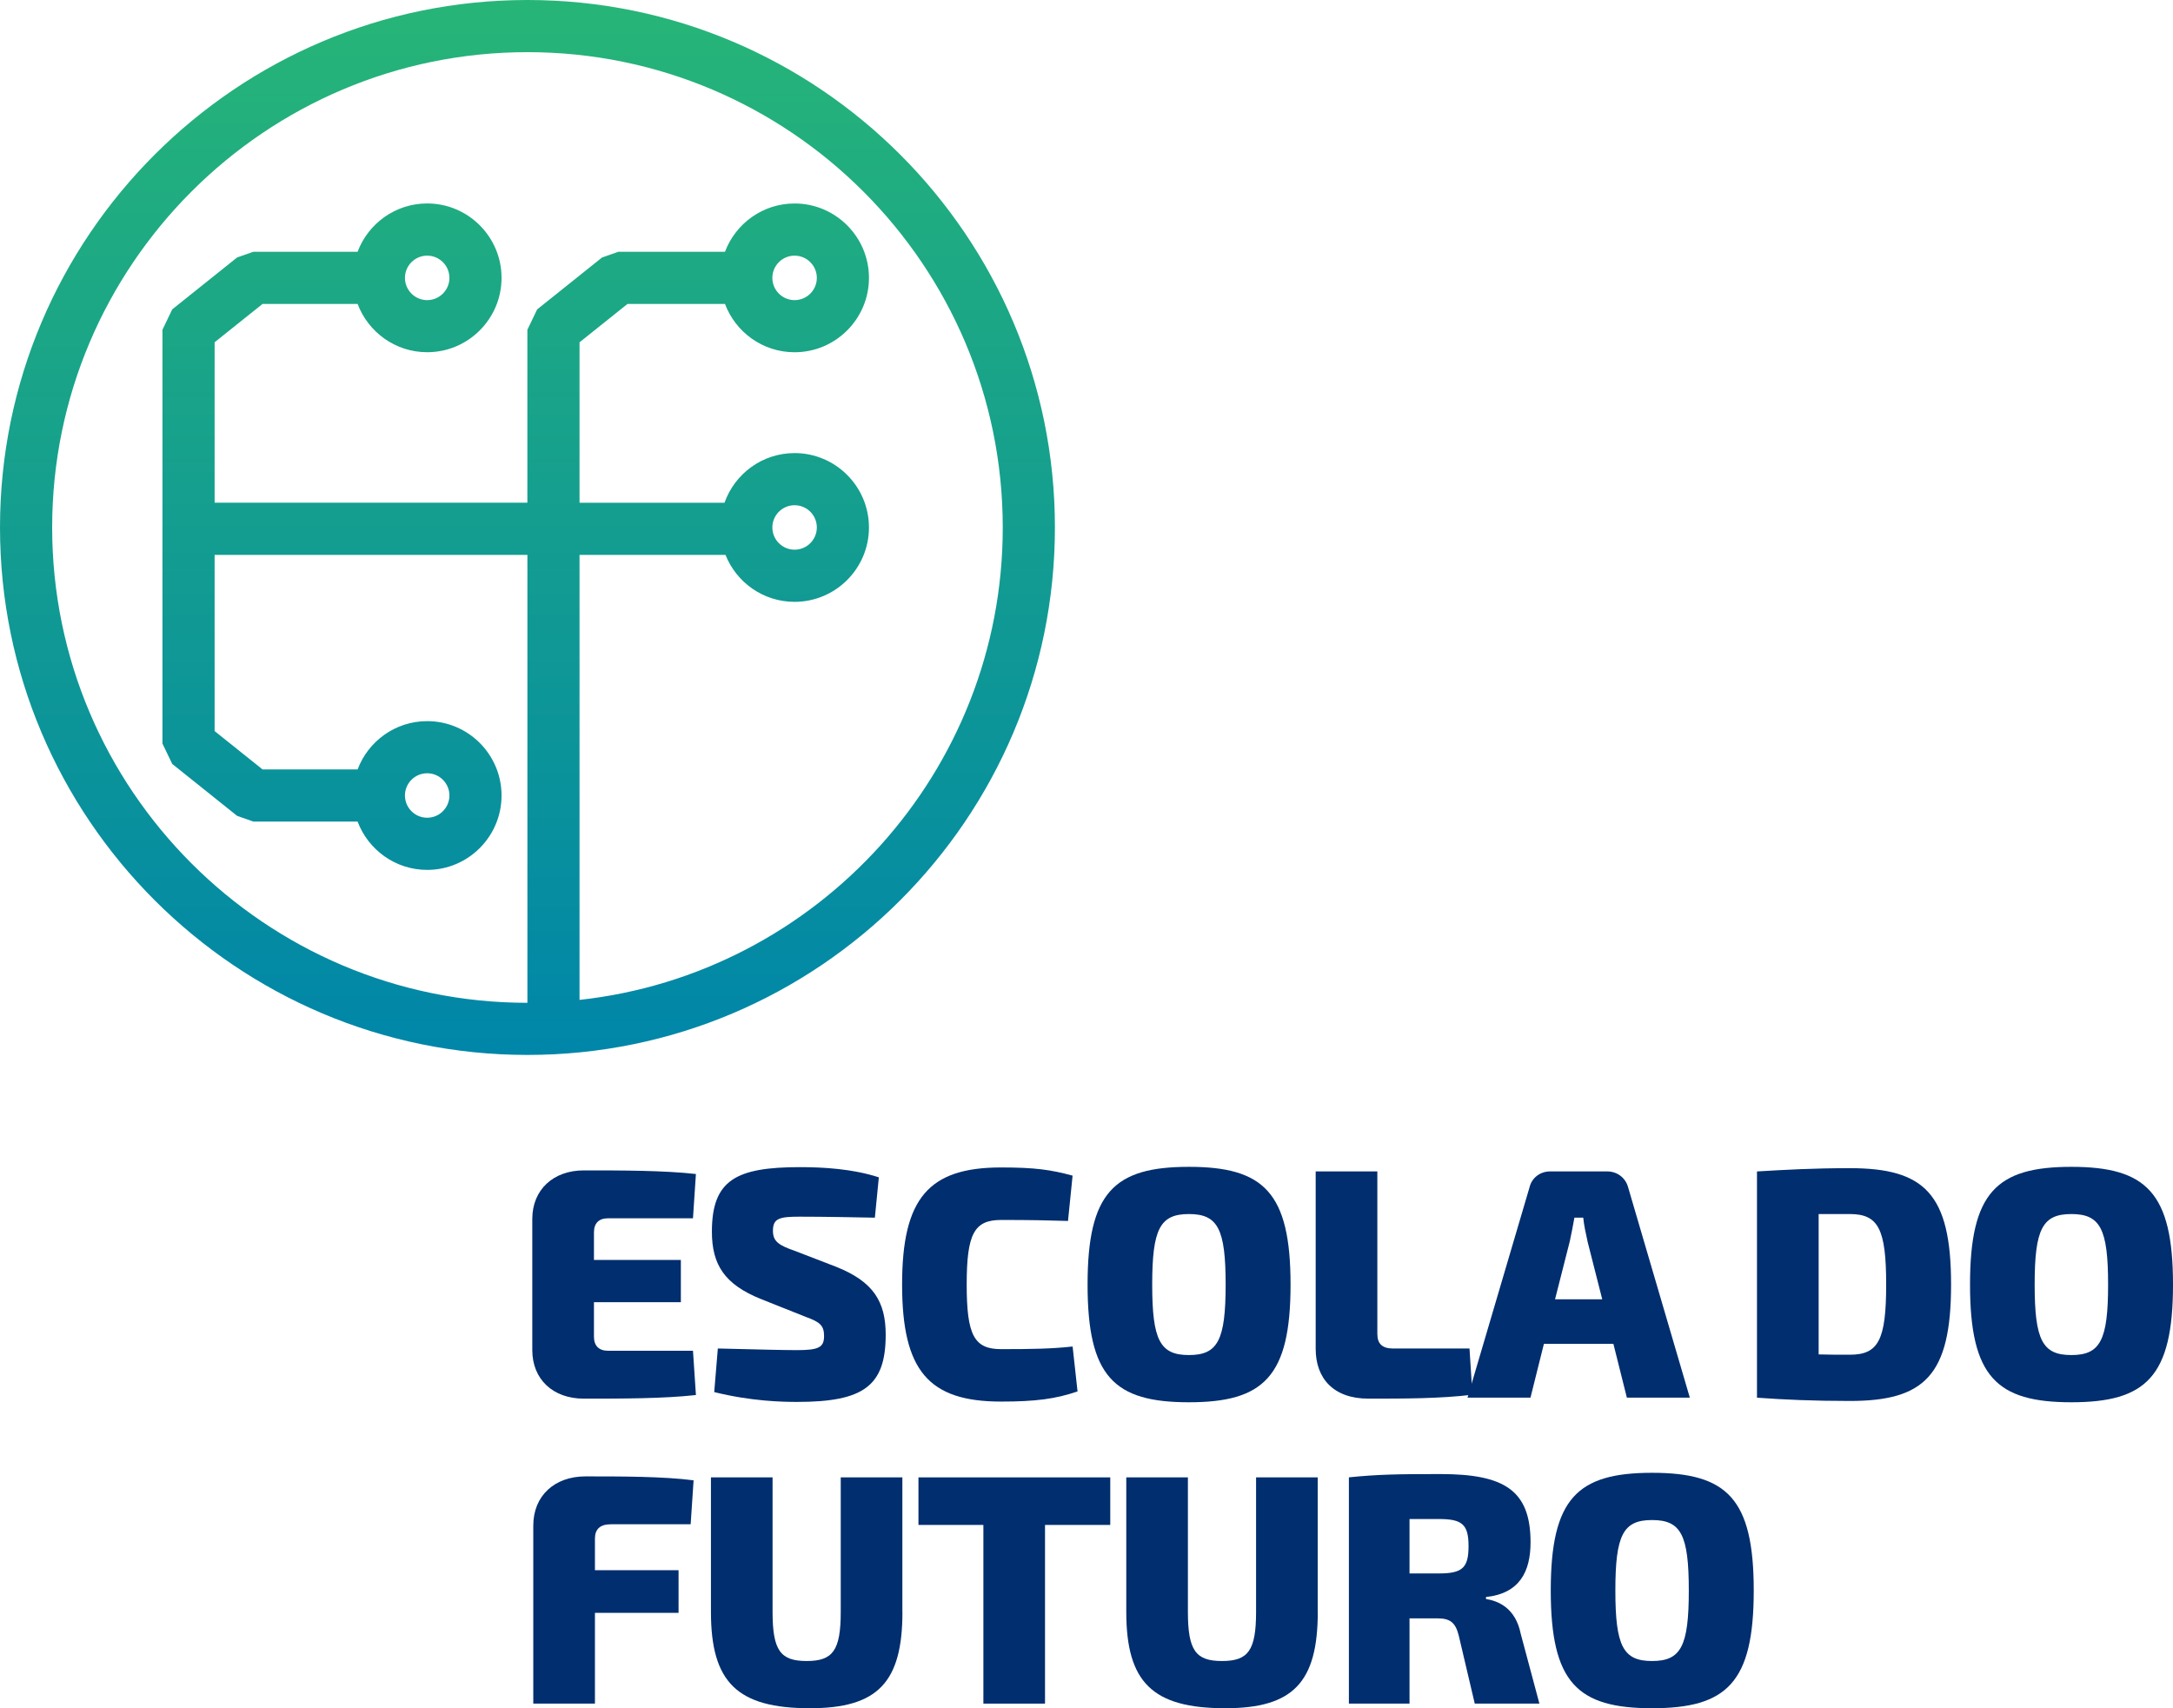
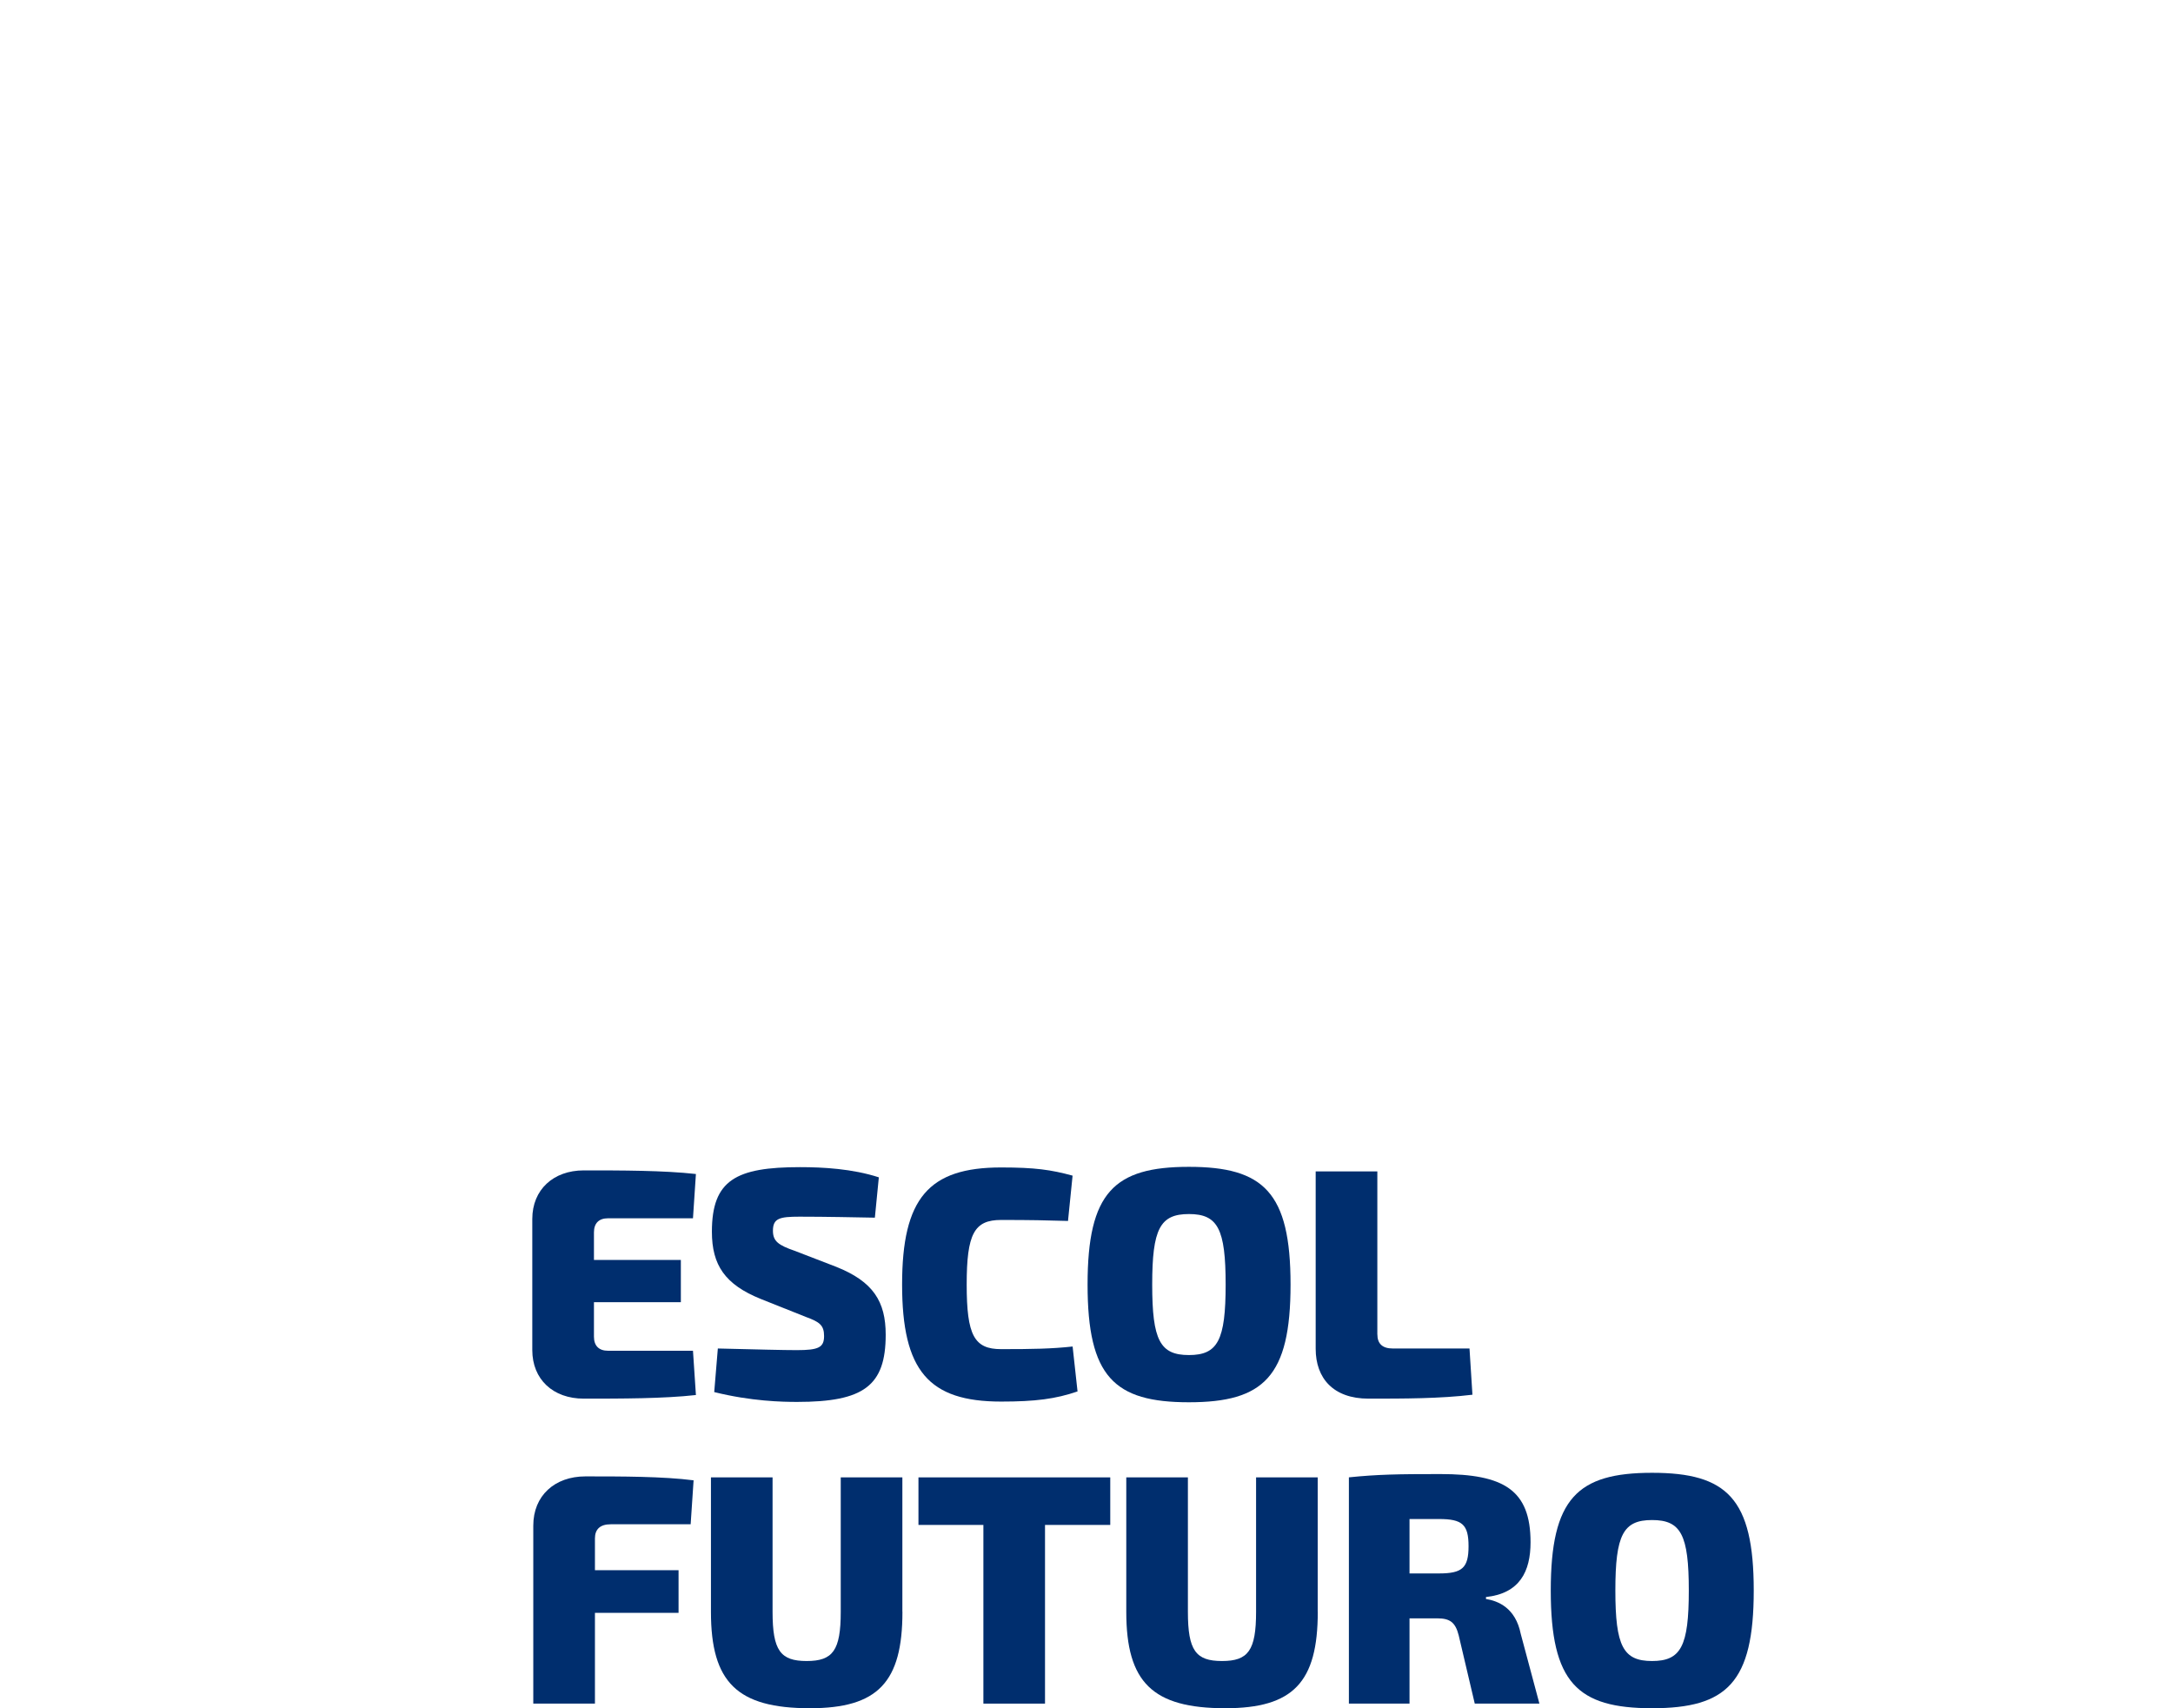
<svg xmlns="http://www.w3.org/2000/svg" id="Camada_1" data-name="Camada 1" version="1.1" viewBox="0 0 636.15 500.08">
  <defs>
    <style>
      .cls-1 {
        fill: url(#Gradiente_sem_nome_472);
      }

      .cls-1, .cls-2, .cls-3 {
        stroke-width: 0px;
      }

      .cls-2 {
        fill: #002e6e;
      }

      .cls-3 {
        fill: none;
      }

      .cls-4 {
        clip-path: url(#clippath);
      }
    </style>
    <clipPath id="clippath">
      <path class="cls-3" d="M118.55,232.88c0-3.59,2.92-6.51,6.51-6.51s6.51,2.92,6.51,6.51-2.92,6.51-6.51,6.51-6.51-2.92-6.51-6.51M226.11,154.41c0-3.59,2.92-6.51,6.51-6.51s6.51,2.92,6.51,6.51-2.92,6.51-6.51,6.51-6.51-2.92-6.51-6.51M118.55,81.35c0-3.59,2.92-6.51,6.51-6.51s6.51,2.92,6.51,6.51-2.92,6.51-6.51,6.51-6.51-2.92-6.51-6.51M226.11,81.35c0-3.59,2.92-6.51,6.51-6.51s6.51,2.92,6.51,6.51-2.92,6.51-6.51,6.51-6.51-2.92-6.51-6.51M15.27,154.41C15.27,77.69,77.69,15.27,154.41,15.27s139.15,62.42,139.15,139.15c0,71.57-54.32,130.68-123.9,138.3v-130.27h42.73c3.21,8.04,11.05,13.74,20.22,13.74,12.01,0,21.78-9.77,21.78-21.77s-9.77-21.78-21.78-21.78c-9.47,0-17.52,6.08-20.51,14.54h-42.44v-46.97l14.04-11.23h28.54c3.1,8.25,11.05,14.14,20.37,14.14,12.01,0,21.78-9.77,21.78-21.77s-9.77-21.78-21.78-21.78c-9.32,0-17.26,5.89-20.37,14.14h-31.22l-4.77,1.67-19,15.2-2.86,5.96v50.63H62.83v-46.97l14.04-11.23h27.82c3.1,8.25,11.05,14.14,20.37,14.14,12.01,0,21.77-9.77,21.77-21.77s-9.76-21.78-21.77-21.78c-9.32,0-17.27,5.89-20.37,14.14h-30.5l-4.77,1.67-19,15.2-2.86,5.96v121.15l2.86,5.96,19,15.2,4.77,1.68h30.5c3.1,8.24,11.05,14.14,20.37,14.14,12.01,0,21.77-9.77,21.77-21.78s-9.76-21.77-21.77-21.77c-9.32,0-17.27,5.89-20.37,14.14h-27.82l-14.04-11.23v-51.57h91.57v131.12c-76.72,0-139.13-62.43-139.13-139.15M0,154.41c0,85.15,69.27,154.42,154.41,154.42s154.42-69.27,154.42-154.42S239.56,0,154.41,0,0,69.27,0,154.41" />
    </clipPath>
    <linearGradient id="Gradiente_sem_nome_472" data-name="Gradiente sem nome 472" x1="444.81" y1="1435.26" x2="447.82" y2="1435.26" gradientTransform="translate(147428.42 45951.49) rotate(-90) scale(102.61 -102.61)" gradientUnits="userSpaceOnUse">
      <stop offset="0" stop-color="#0086a8" />
      <stop offset="1" stop-color="#27b577" />
    </linearGradient>
  </defs>
  <g class="cls-4">
-     <rect class="cls-1" y="0" width="308.83" height="308.83" />
-   </g>
+     </g>
  <path class="cls-2" d="M203.73,408.39c-9.41,1.06-21.88,1.06-32.83,1.06-9.02,0-15.07-5.66-15.07-14.21v-38.4c0-8.54,6.14-14.21,15.07-14.21,10.94,0,23.42,0,32.83,1.06l-.86,12.96h-24.86c-2.69,0-4.13,1.44-4.13,4.13v8.06h25.44v12.38h-25.44v10.08c0,2.68,1.44,4.13,4.13,4.13h24.86l.86,12.96Z" />
  <path class="cls-2" d="M257.28,344.66l-1.16,11.81c-5.66-.1-14.4-.29-22.07-.29-5.85,0-7.77.48-7.77,4.13,0,3.07,1.63,4.22,6.33,5.85l12.19,4.7c10.85,4.32,14.49,10.18,14.49,19.87,0,14.98-6.43,19.68-25.91,19.68-4.42,0-13.44-.19-24.29-2.88l1.06-12.76c11.8.29,19.2.48,23.13.48,6.34,0,7.97-.77,7.97-4.13,0-3.17-1.34-4.13-5.28-5.57l-13.25-5.28c-10.46-4.23-14.31-9.89-14.31-19.68,0-15.17,7.1-18.91,25.82-18.91,6.72,0,15.36.48,23.04,2.98" />
  <path class="cls-2" d="M314,344.18l-1.34,13.25c-6.53-.19-10.75-.29-19.58-.29-7.87,0-10.08,4.03-10.08,18.91s2.21,18.91,10.08,18.91c9.31,0,14.78-.1,20.93-.77l1.44,13.15c-6.43,2.21-12.38,2.97-22.37,2.97-21.21,0-28.99-9.02-28.99-34.27s7.77-34.27,28.99-34.27c9.89,0,14.59.67,20.93,2.4" />
  <path class="cls-2" d="M377.81,376.05c0,26.97-7.87,34.46-29.76,34.46s-29.66-7.49-29.66-34.46,7.77-34.46,29.66-34.46,29.76,7.49,29.76,34.46M337.31,376.05c0,16.32,2.3,20.64,10.75,20.64s10.75-4.32,10.75-20.64-2.3-20.64-10.75-20.64-10.75,4.32-10.75,20.64" />
  <path class="cls-2" d="M403.23,390.64c0,2.69,1.44,4.13,4.51,4.13h22.46l.86,13.53c-9.41,1.15-20.15,1.15-30.43,1.15s-15.46-5.95-15.46-14.59v-51.93h18.05v47.7Z" />
-   <path class="cls-2" d="M451.98,393.42l-3.93,15.74h-18.43l18.14-61.53c.67-2.88,3.17-4.7,6.05-4.7h16.7c2.88,0,5.38,1.82,6.14,4.7l18.05,61.53h-18.43l-3.94-15.74h-20.35ZM464.75,363.38c-.48-2.21-1.05-4.7-1.25-6.91h-2.59c-.39,2.21-.87,4.7-1.35,6.91l-4.32,16.99h13.82l-4.32-16.99Z" />
-   <path class="cls-2" d="M571.18,376.05c0,26.59-7.77,34.08-29.66,34.08-10.56,0-19.2-.38-27.16-.96v-66.23c8.06-.48,16.41-.96,27.16-.96,21.88,0,29.66,7.49,29.66,34.07M552.18,376.05c0-16.32-2.31-20.64-10.65-20.64h-9.12v41.09c2.78.09,5.85.09,9.12.09,8.35,0,10.65-4.22,10.65-20.54" />
-   <path class="cls-2" d="M636.15,376.05c0,26.97-7.87,34.46-29.76,34.46s-29.66-7.49-29.66-34.46,7.77-34.46,29.66-34.46,29.76,7.49,29.76,34.46M595.65,376.05c0,16.32,2.3,20.64,10.75,20.64s10.75-4.32,10.75-20.64-2.3-20.64-10.75-20.64-10.75,4.32-10.75,20.64" />
  <path class="cls-2" d="M178.78,446.23c-3.07,0-4.61,1.44-4.61,4.13v9.31h24.48v12.48h-24.48v26.58h-18.05v-52.12c0-8.73,6.24-14.4,15.26-14.4,10.56,0,22.75,0,31.67,1.15l-.86,12.86h-23.42Z" />
  <path class="cls-2" d="M264.19,471.86c0,20.63-7.2,28.22-27.07,28.22-21.31,0-28.99-7.58-28.99-28.22v-39.36h18.04v39.36c0,11.33,2.31,14.4,9.98,14.4s9.98-3.07,9.98-14.4v-39.36h18.04v39.36Z" />
  <polygon class="cls-2" points="305.93 446.42 305.93 498.73 287.89 498.73 287.89 446.42 268.88 446.42 268.88 432.5 325.03 432.5 325.03 446.42 305.93 446.42" />
  <path class="cls-2" d="M385.78,471.86c0,20.63-7.2,28.22-27.07,28.22-21.31,0-28.99-7.58-28.99-28.22v-39.36h18.04v39.36c0,11.33,2.31,14.4,9.98,14.4s9.98-3.07,9.98-14.4v-39.36h18.04v39.36Z" />
  <path class="cls-2" d="M431.74,498.73l-4.7-19.97c-.96-3.83-2.59-4.99-6.24-4.99h-8.16v24.95h-17.75v-66.23c8.45-.86,14.21-.96,26.78-.96,18.53,0,26.4,4.61,26.4,19.97,0,8.54-3.17,14.97-13.05,16.03v.57c3.55.57,8.64,2.59,10.17,10.18l5.47,20.44h-18.91ZM421.28,460.62c6.81,0,8.64-1.63,8.64-7.97s-1.82-7.96-8.64-7.96h-8.64v15.93h8.64Z" />
  <path class="cls-2" d="M513.41,465.62c0,26.97-7.87,34.46-29.76,34.46s-29.66-7.49-29.66-34.46,7.77-34.46,29.66-34.46,29.76,7.49,29.76,34.46M472.9,465.62c0,16.32,2.3,20.64,10.75,20.64s10.75-4.32,10.75-20.64-2.3-20.63-10.75-20.63-10.75,4.32-10.75,20.63" />
</svg>